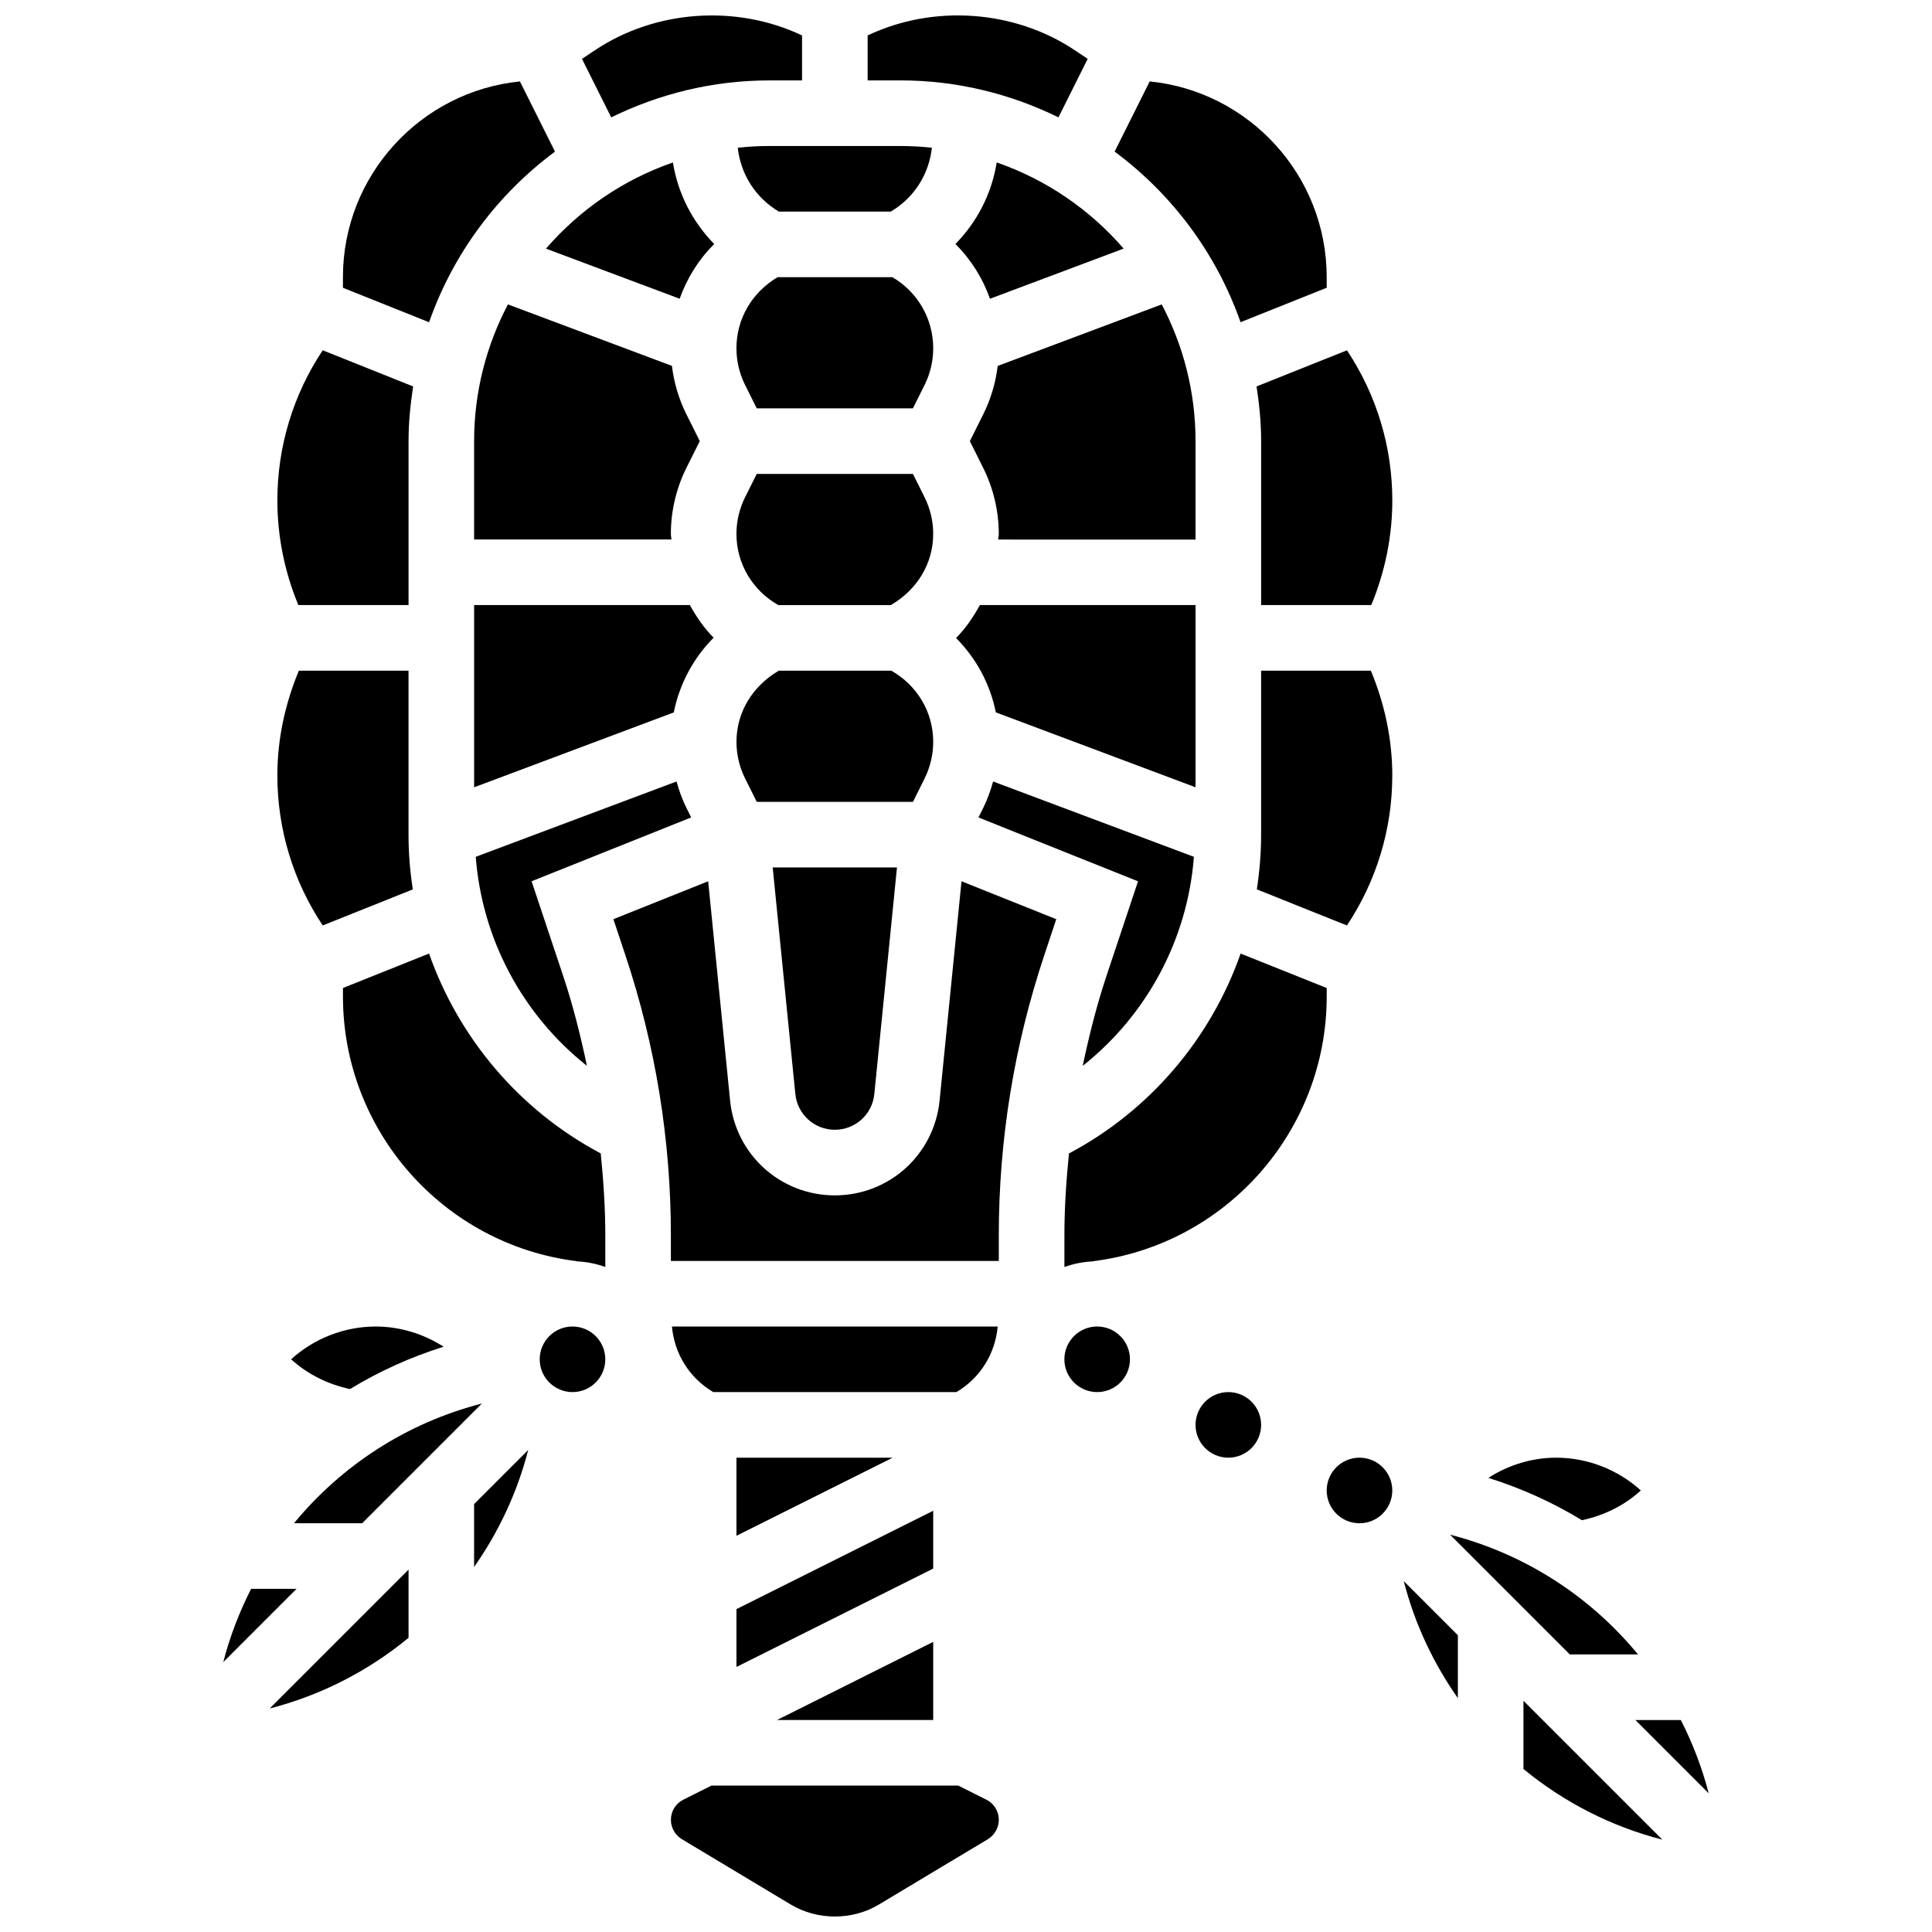
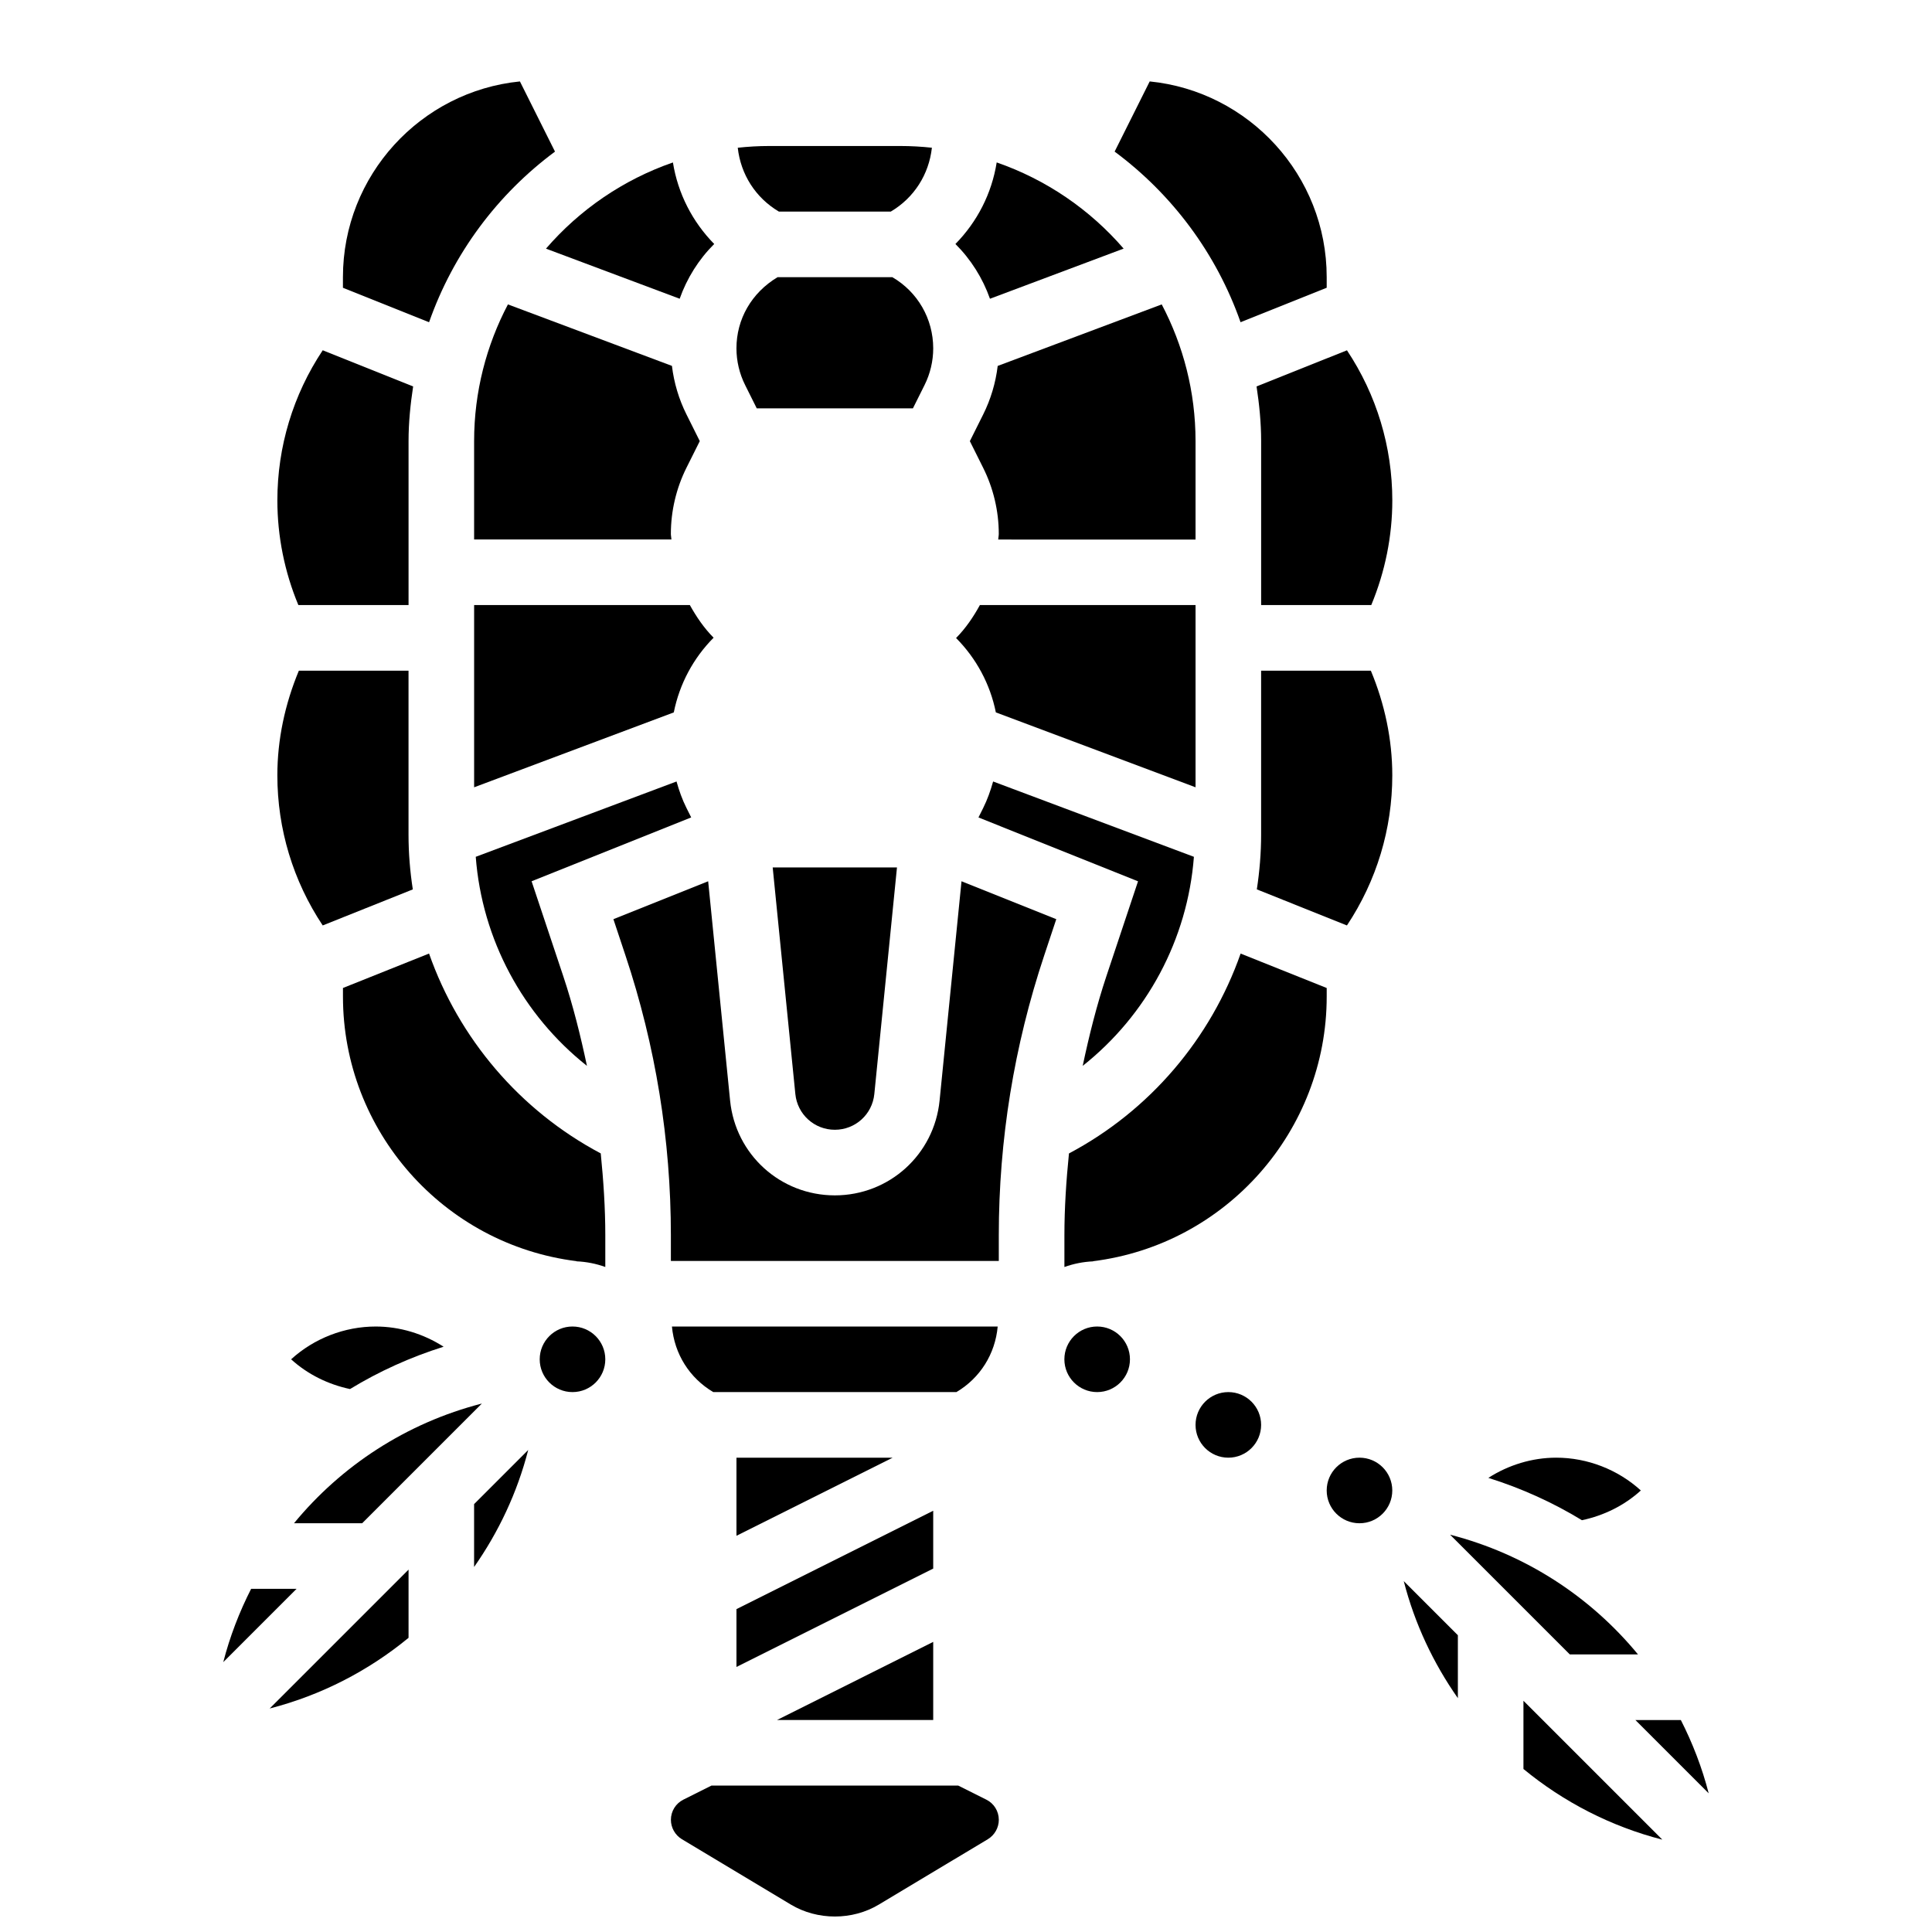
<svg xmlns="http://www.w3.org/2000/svg" width="800px" height="800px" version="1.1" viewBox="144 144 512 512">
  <defs>
    <clipPath id="c">
      <path d="m298 148.09h59v27.906h-59z" />
    </clipPath>
    <clipPath id="b">
-       <path d="m373 148.09h60v27.906h-60z" />
-     </clipPath>
+       </clipPath>
    <clipPath id="a">
      <path d="m321 617h88v34.902h-88z" />
    </clipPath>
  </defs>
  <path d="m380.47 217.45h-30.398c-6.926 4.152-10.906 11.141-10.906 18.867 0 3.371 0.801 6.742 2.312 9.75l3.066 6.144h41.391l3.066-6.137c1.512-3.016 2.312-6.387 2.312-9.758-0.008-7.856-4.129-14.965-10.844-18.867z" />
  <path d="m350.41 200.07h29.66c6.172-3.648 10.105-9.836 10.891-16.922-2.746-0.293-5.527-0.457-8.344-0.457h-34.762c-2.816 0-5.598 0.164-8.344 0.461 0.793 7.082 4.731 13.27 10.898 16.918z" />
  <g clip-path="url(#c)">
-     <path d="m347.86 165.31h8.691v-11.922c-17.434-8.254-38.82-6.797-54.879 3.918l-3.441 2.293 7.75 15.504c12.672-6.211 26.848-9.793 41.879-9.793z" />
-   </g>
+     </g>
  <path d="m365.24 443.4c5.422 0 9.926-4.074 10.465-9.473l6.004-60.051h-32.938l6.004 60.051c0.539 5.394 5.043 9.473 10.465 9.473z" />
-   <path d="m389 275.74-3.066-6.144h-41.391l-3.066 6.137c-1.512 3.016-2.312 6.387-2.312 9.758 0 7.926 4.277 14.992 11.105 18.867h29.816c7.039-4.129 11.219-11.07 11.219-18.867 0.008-3.375-0.793-6.746-2.305-9.75z" />
  <path d="m324.12 223.17c1.938-5.465 5.039-10.41 9.152-14.512-5.762-5.867-9.621-13.355-10.941-21.605-13.156 4.562-24.715 12.504-33.641 22.84z" />
  <path d="m291.08 184.18-9.297-18.598c-26.297 2.633-46.902 24.891-46.902 51.871v2.809l22.828 9.133c6.398-18.23 18.137-33.918 33.371-45.215z" />
-   <path d="m389 350.36c1.512-3.016 2.312-6.387 2.312-9.758 0-7.926-4.277-14.992-11.105-18.867h-29.816c-7.039 4.129-11.219 11.07-11.219 18.867 0 3.371 0.801 6.742 2.312 9.75l3.066 6.144h41.402z" />
  <path d="m326.82 304.35h-57.172v48.293l52.914-19.848c1.512-7.543 5.188-14.398 10.551-19.797-2.555-2.57-4.562-5.535-6.293-8.648z" />
  <path d="m325.93 358.14c-1.121-2.242-1.973-4.613-2.641-7.039l-53.211 19.961c1.668 21.906 12.488 41.949 29.469 55.402-1.695-8.012-3.676-15.973-6.281-23.785l-8.387-25.133 42.297-16.922z" />
  <path d="m407.91 332.79 52.922 19.848v-48.293h-57.148c-1.738 3.164-3.762 6.152-6.316 8.734 5.398 5.441 9.039 12.254 10.543 19.711z" />
  <path d="m578.09 582.44c-12.539-15.227-29.738-26.574-49.797-31.727l31.727 31.727z" />
  <path d="m472.76 229.39 22.828-9.133v-2.809c0-26.984-20.605-49.238-46.902-51.871l-9.297 18.598c15.234 11.297 26.977 26.984 33.371 45.215z" />
  <path d="m596.82 619.25c-1.746-6.797-4.258-13.289-7.379-19.422h-12.043z" />
  <path d="m495.59 408.1v-2.269l-22.812-9.125c-7.883 22.445-23.977 41.566-45.492 52.969-0.723 7.195-1.207 14.426-1.207 21.699v8.395c2.406-0.859 4.953-1.383 7.621-1.496l-0.008-0.043c35.281-4.414 61.898-34.566 61.898-70.129z" />
  <path d="m578.84 538.99c-6.082-5.543-14.172-8.691-22.422-8.691-6.387 0-12.652 1.93-17.988 5.352 8.82 2.773 17.129 6.543 24.801 11.219 5.797-1.223 11.23-3.891 15.609-7.879z" />
  <path d="m397.2 208.66c4.109 4.102 7.223 9.047 9.152 14.512l35.422-13.289c-8.918-10.332-20.484-18.277-33.641-22.84-1.312 8.262-5.172 15.75-10.934 21.617z" />
  <path d="m460.83 286.97v-26.07c0-13.078-3.266-25.395-8.961-36.23l-43.469 16.305c-0.539 4.477-1.844 8.863-3.859 12.887l-3.519 7.047 3.519 7.055c2.711 5.406 4.144 11.473 4.144 17.535 0 0.504-0.129 0.98-0.148 1.484l52.293 0.008z" />
  <g clip-path="url(#b)">
    <path d="m424.5 175.1 7.75-15.504-3.438-2.293c-16.059-10.715-37.465-12.176-54.879-3.91v11.914h8.691c15.031 0 29.203 3.582 41.875 9.793z" />
  </g>
  <path d="m437.21 402.68c-2.598 7.812-4.59 15.773-6.281 23.785 16.98-13.461 27.801-33.492 29.469-55.402l-53.211-19.961c-0.68 2.426-1.52 4.797-2.641 7.047l-1.242 2.484 42.285 16.922z" />
  <path d="m252.27 304.35v-43.453c0-4.938 0.496-9.75 1.215-14.488l-23.961-9.586c-7.863 11.828-12.02 25.586-12.02 39.793 0 9.488 1.91 18.98 5.562 27.723l29.203 0.004z" />
  <path d="m329.45 260.9-3.519-7.055c-2.016-4.023-3.32-8.402-3.859-12.879l-43.465-16.297c-5.699 10.844-8.961 23.16-8.961 36.23v26.07h52.289c-0.016-0.504-0.148-0.98-0.148-1.484 0-6.059 1.434-12.133 4.144-17.547z" />
  <path d="m443.45 504.23c0 4.797-3.891 8.688-8.691 8.688-4.797 0-8.688-3.891-8.688-8.688 0-4.801 3.891-8.691 8.688-8.691 4.801 0 8.691 3.891 8.691 8.691" />
  <path d="m478.21 521.61c0 4.801-3.891 8.691-8.691 8.691-4.797 0-8.688-3.891-8.688-8.691 0-4.797 3.891-8.691 8.688-8.691 4.801 0 8.691 3.894 8.691 8.691" />
  <path d="m408.4 495.54h-86.328c0.66 7.273 4.648 13.652 10.957 17.379h64.422c6.301-3.727 10.289-10.105 10.949-17.379z" />
  <path d="m339.17 551 41.398-20.699h-41.398z" />
  <path d="m253.4 379.7c-0.738-4.762-1.137-9.613-1.137-14.512v-43.453h-29.062c-3.711 8.918-5.699 18.309-5.699 27.723 0 14.207 4.152 27.965 12.02 39.793z" />
  <path d="m393 435.66c-1.434 14.32-13.367 25.125-27.758 25.125s-26.324-10.793-27.758-25.125l-5.812-58.113-25.113 10.047 3.188 9.586c7.996 23.969 12.043 48.934 12.043 74.199v6.785h86.902v-6.789c0-25.262 4.051-50.23 12.043-74.199l3.188-9.586-25.113-10.047z" />
  <path d="m478.21 321.73v43.453c0 4.91-0.41 9.75-1.137 14.512l23.879 9.559c7.863-11.828 12.02-25.586 12.02-39.793 0-9.5-2.023-18.961-5.684-27.723h-29.078z" />
  <path d="m547.73 612.8c10.629 8.742 23.125 15.215 36.805 18.727l-36.805-36.805z" />
  <path d="m530.35 594.03v-16.676l-14.34-14.34c2.922 11.375 7.875 21.793 14.34 31.016z" />
-   <path d="m477 246.41c0.723 4.734 1.215 9.551 1.215 14.488v43.453h29.184c3.695-8.898 5.578-18.309 5.578-27.723 0-14.207-4.152-27.965-12.02-39.793z" />
+   <path d="m477 246.41c0.723 4.734 1.215 9.551 1.215 14.488v43.453h29.184c3.695-8.898 5.578-18.309 5.578-27.723 0-14.207-4.152-27.965-12.02-39.793" />
  <path d="m512.97 538.99c0 4.797-3.891 8.688-8.691 8.688s-8.691-3.891-8.691-8.688c0-4.801 3.891-8.691 8.691-8.691s8.691 3.891 8.691 8.691" />
  <path d="m391.31 579.12-41.402 20.703h41.402z" />
  <path d="m269.64 559.27c6.465-9.219 11.418-19.641 14.34-31.008l-14.34 14.34z" />
  <path d="m210.55 565.06c-3.121 6.133-5.633 12.625-7.379 19.422l19.422-19.422z" />
  <path d="m221.91 547.68h18.066l31.727-31.727c-20.055 5.152-37.262 16.504-49.793 31.727z" />
  <path d="m221.15 504.23c4.379 3.988 9.812 6.656 15.609 7.883 7.672-4.676 15.98-8.445 24.801-11.219-5.336-3.426-11.602-5.352-17.988-5.352-8.246-0.004-16.34 3.141-22.422 8.688z" />
  <path d="m252.27 578.04v-18.074l-36.805 36.805c13.68-3.512 26.176-9.988 36.805-18.73z" />
  <path d="m304.41 504.23c0 4.797-3.891 8.688-8.691 8.688-4.801 0-8.691-3.891-8.691-8.688 0-4.801 3.891-8.691 8.691-8.691 4.801 0 8.691 3.891 8.691 8.691" />
  <path d="m391.31 544.36-52.141 26.074v15.328l52.141-26.07z" />
  <g clip-path="url(#a)">
    <path d="m405.38 620.92-7.43-3.719h-65.41l-7.43 3.719c-2.043 1.016-3.312 3.078-3.312 5.352 0 2.086 1.121 4.059 2.91 5.137l28.867 17.32c7.047 4.223 16.305 4.223 23.332 0l28.879-17.32c1.789-1.078 2.91-3.051 2.91-5.137-0.008-2.285-1.273-4.336-3.316-5.352z" />
  </g>
  <path d="m257.7 396.7-22.812 9.125v2.269c0 35.57 26.609 65.723 61.91 70.129l-0.008 0.043c2.668 0.113 5.215 0.633 7.621 1.496v-8.395c0-7.273-0.488-14.504-1.207-21.699-21.52-11.41-37.613-30.52-45.504-52.969z" />
</svg>